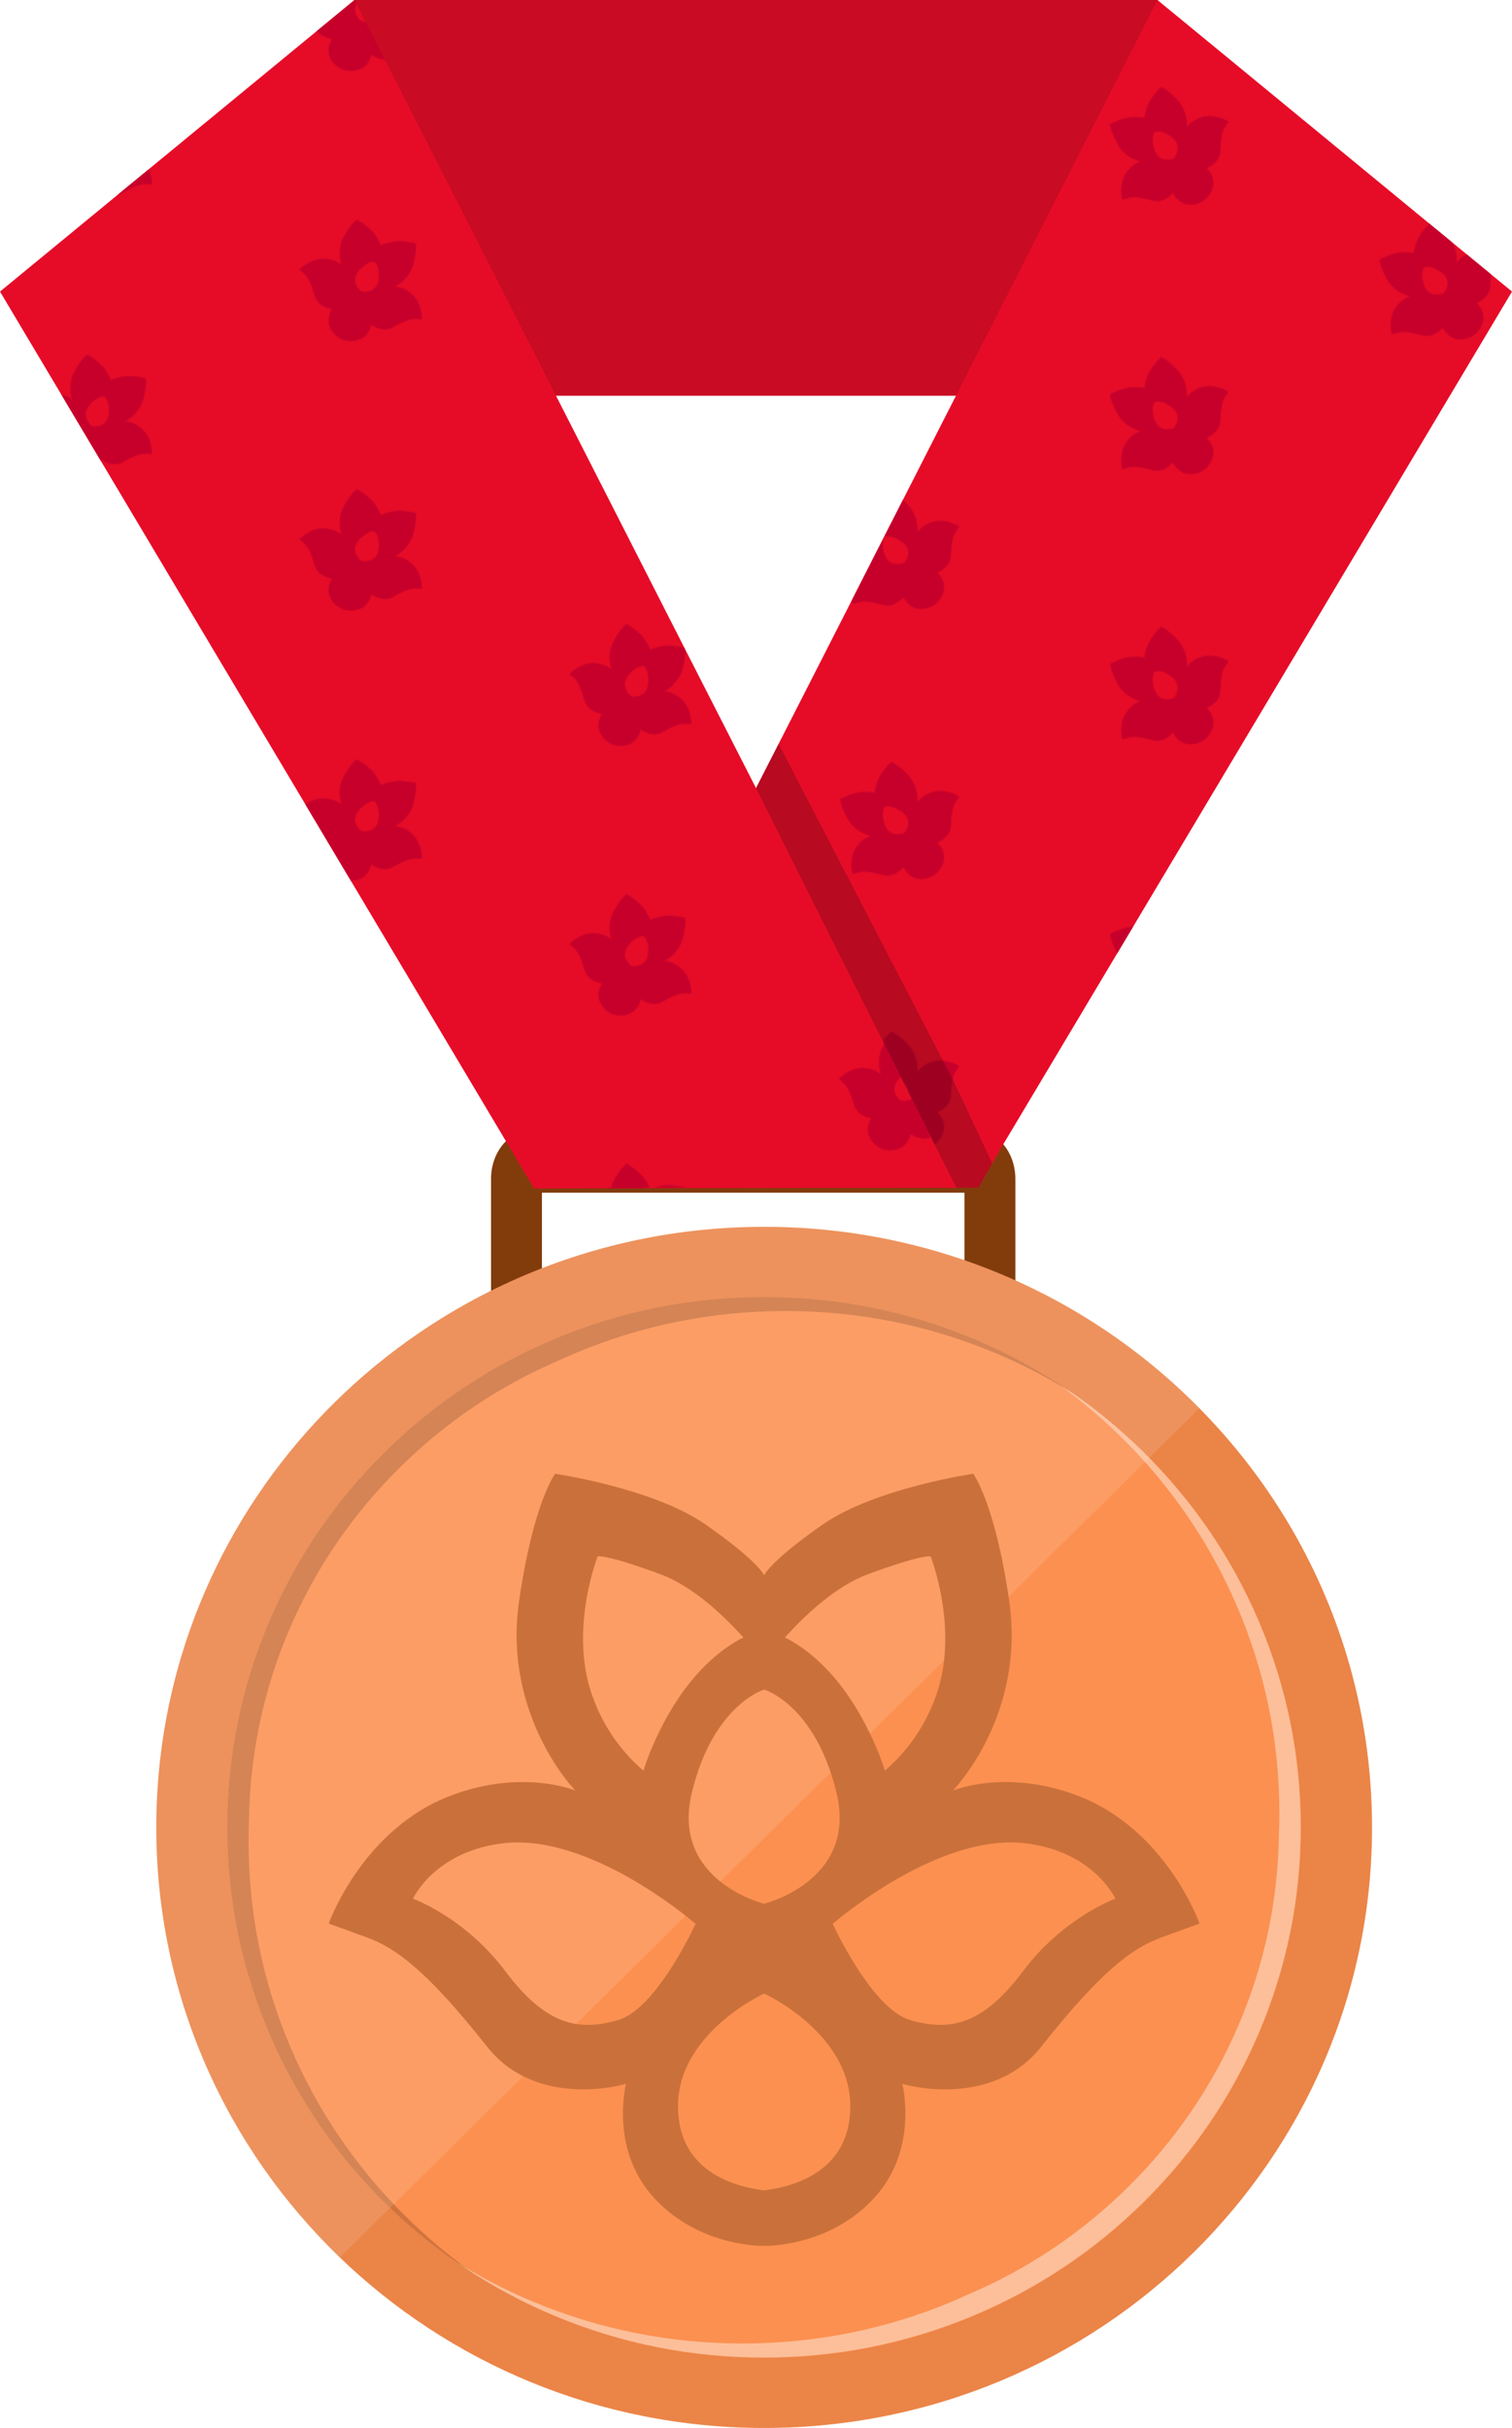
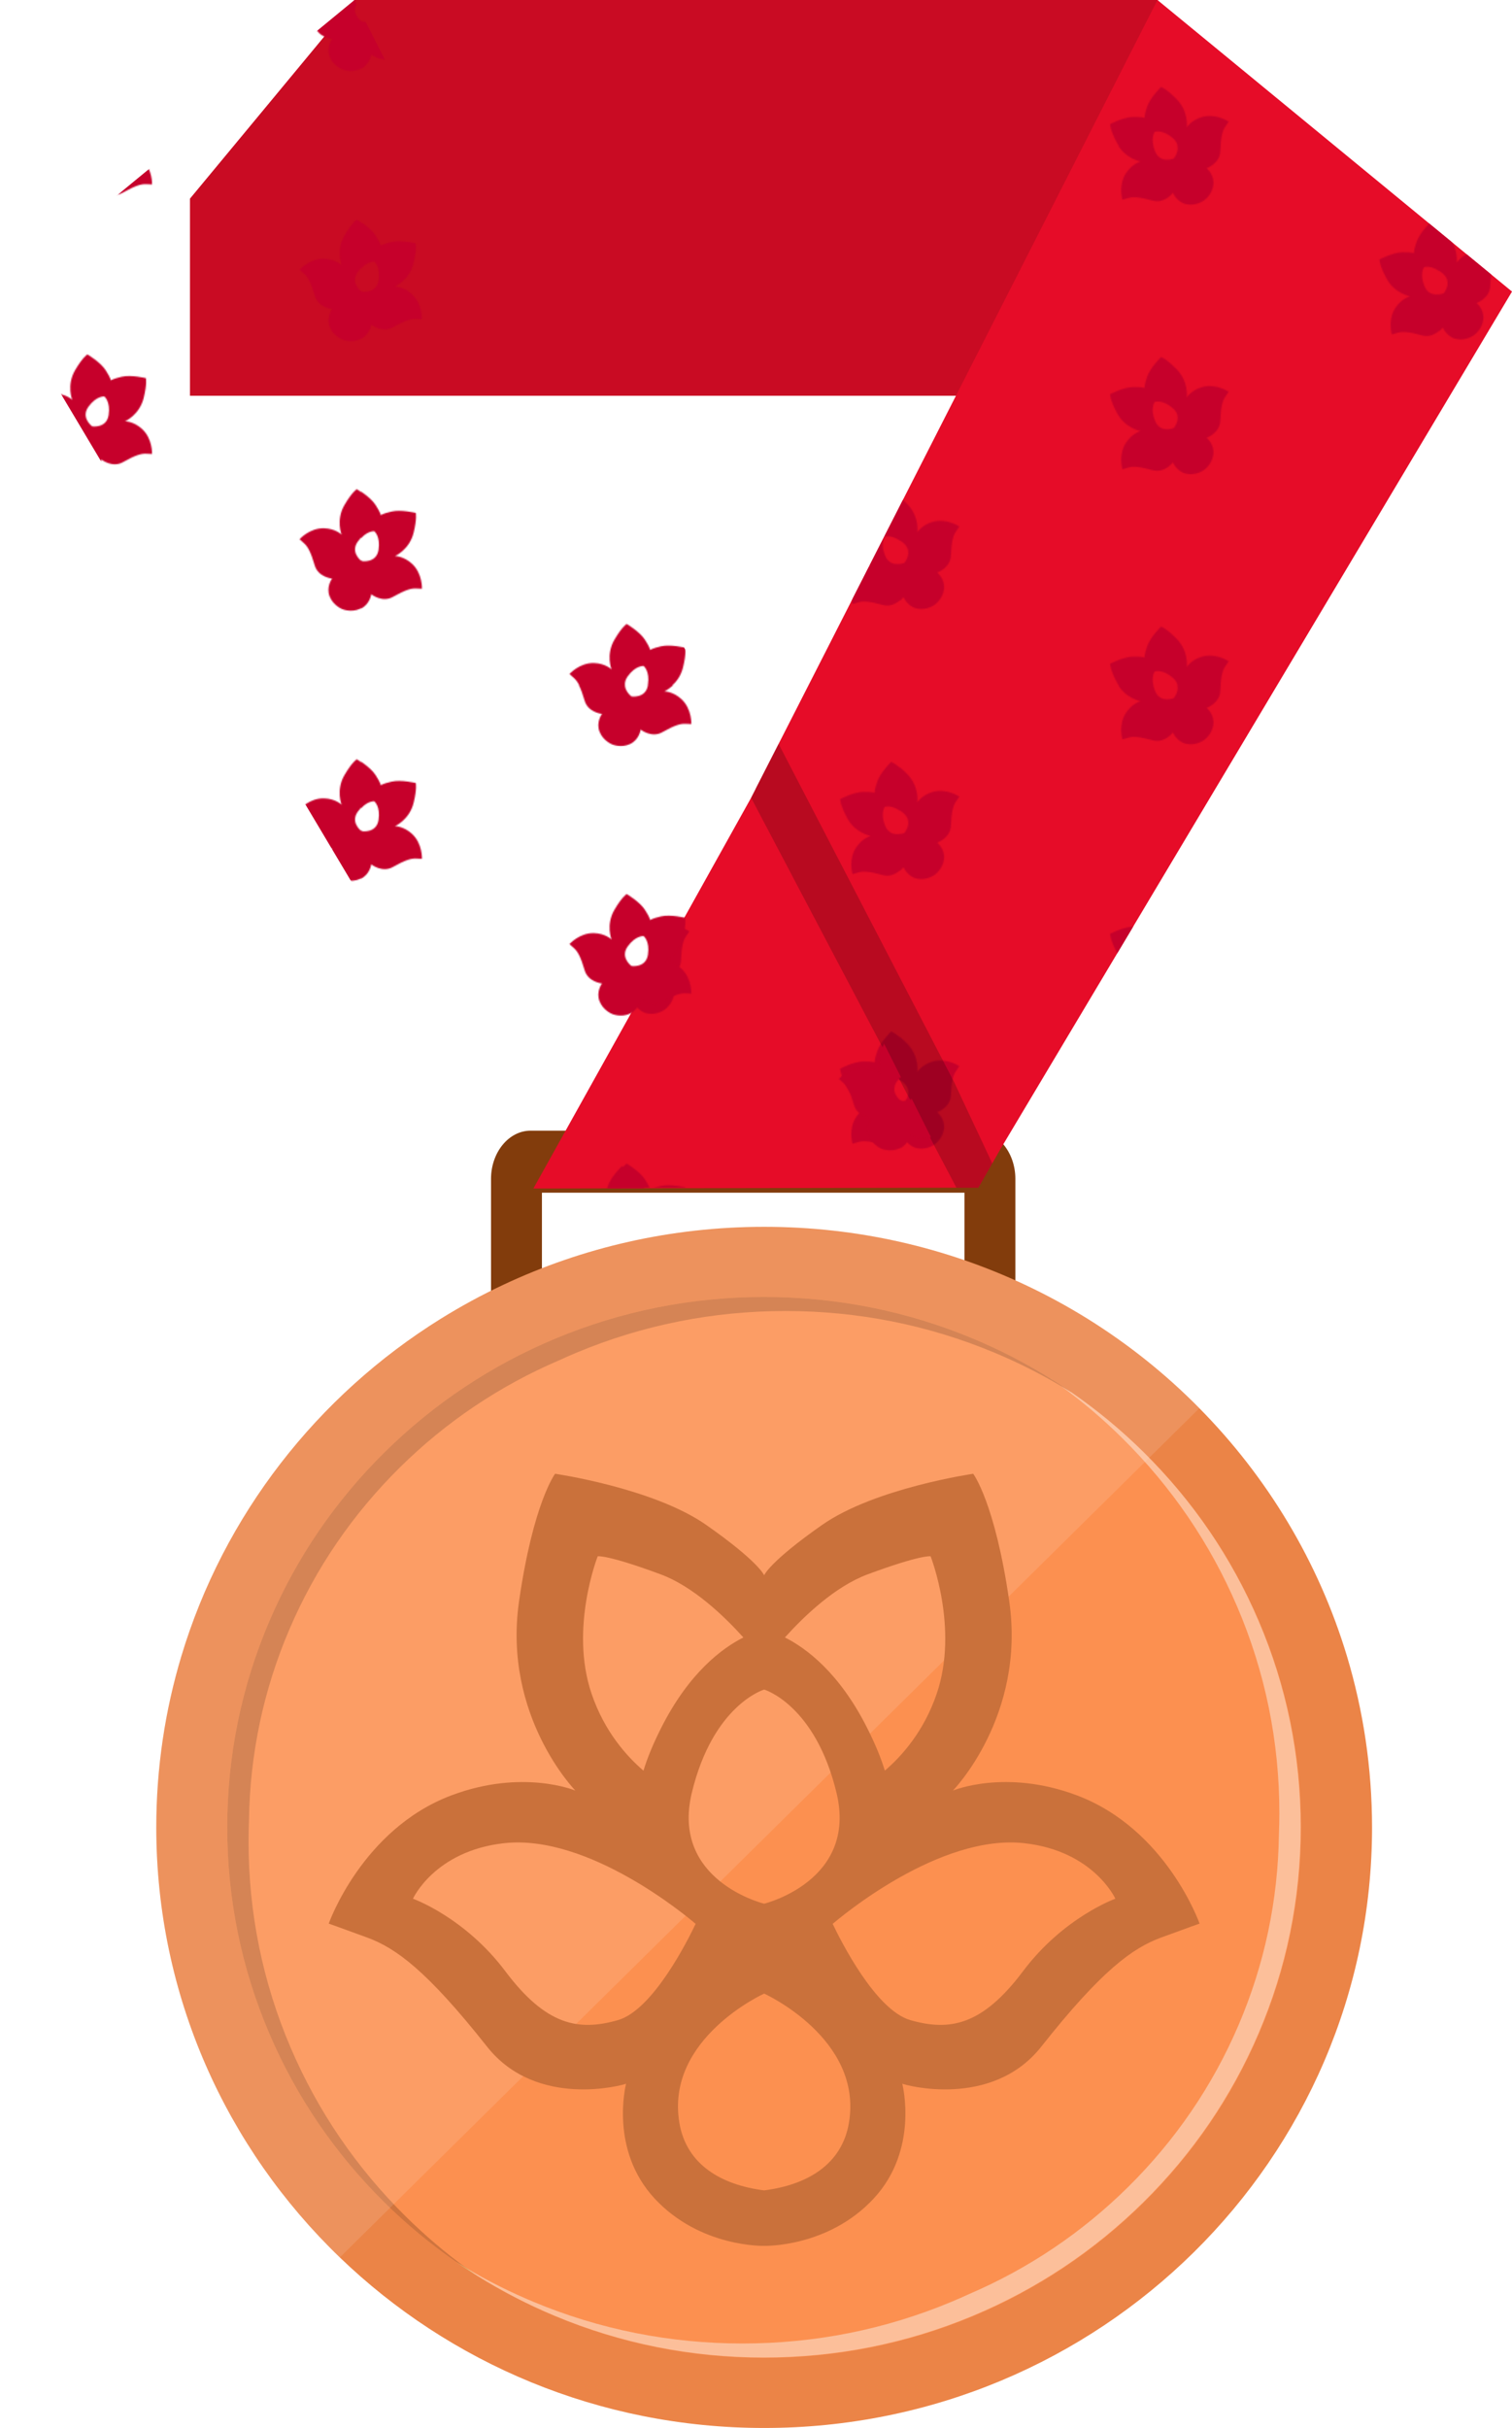
<svg xmlns="http://www.w3.org/2000/svg" xmlns:xlink="http://www.w3.org/1999/xlink" id="Layer_1" x="0px" y="0px" viewBox="0 0 1048.82 1683.14" style="enable-background:new 0 0 1048.82 1683.14;" xml:space="preserve">
  <style type="text/css">	.st0{fill:none;}	.st1{fill:#C6002B;}	.st2{fill:#DD8300;}	.st3{fill:#FFD208;}	.st4{fill:#EDA702;}	.st5{fill:#BD870A;}	.st6{opacity:0.14;fill:#FFFFFF;}	.st7{fill:#FFF1B0;}	.st8{opacity:0.56;fill:#FFF1B0;}	.st9{fill:#C90B23;}	.st10{fill:#E60C28;}	.st11{fill:url(#New_Pattern_copy);}	.st12{opacity:0.2;}	.st13{fill:url(#New_Pattern);}	.st14{fill:#7F8C8D;}	.st15{fill:#DFE9F0;}	.st16{fill:#C3CBD1;}	.st17{fill:#95A5A6;}	.st18{opacity:0.19;fill:#FFFFFF;}	.st19{opacity:0.45;fill:#FFFFFF;}	.st20{fill:#B4BCC2;}	.st21{fill:url(#SVGID_1_);}	.st22{fill:url(#SVGID_2_);}	.st23{fill:#823C0C;}	.st24{fill:#FC9050;}	.st25{fill:#EB8447;}	.st26{fill:#CF743E;}	.st27{opacity:0.12;fill:#FFFFFF;}	.st28{opacity:0.52;fill:#FCEBE0;}	.st29{fill:#CA713B;}	.st30{fill:url(#SVGID_3_);}	.st31{fill:url(#SVGID_4_);}</style>
  <pattern x="-2338.81" y="-1548.82" width="453.54" height="453.54" patternUnits="userSpaceOnUse" id="New_Pattern" viewBox="51.3 -504.66 453.54 453.54" style="overflow:visible;">
    <g>
      <rect x="51.3" y="-504.66" class="st0" width="453.54" height="453.54" />
      <path class="st1" d="M547.75-152.85c-7.11-6.56-14.36-6.47-14.36-6.47s12.14-5.28,15.68-19.58c3.05-12.27,1.85-16.73,1.85-16.73    s-12.27-3.03-20.25-1.2c-7.98,1.83-9.22,3.16-9.22,3.16s0.04-1.81-4.41-8.69c-4.44-6.87-15.35-13.25-15.35-13.25    s-3.96,2.37-10.33,13.29c-7.42,12.71-2.4,24.97-2.4,24.97s-5.13-5.11-14.81-5.37c-12.17-0.33-20.6,9.23-20.6,9.23    s1.03,0.9,3.88,3.48c2.85,2.59,5.43,6.7,8.9,18.57c2.83,9.73,14.23,11.03,14.6,11.01c-0.13,0.19-5.11,6.98-2.12,14.86    c3.03,7.98,10.64,10.83,10.64,10.83s7.44,3.28,15.18-0.34c7.62-3.57,8.8-11.93,8.84-12.14c0.25,0.27,9.32,7.28,18.14,2.28    c10.76-6.1,15.48-7.24,19.32-7.12c3.84,0.14,5.21,0.21,5.21,0.21S556.7-144.61,547.75-152.85z M516-180.24L516-180.24    c0,0,1.32,1.05,2.44,3.52c1.11,2.48,2.01,6.37,1.16,12.07c-1.7,11.4-13.81,9.6-13.81,9.6l0,0c0,0-1.91-1.37-3.48-3.69    c-1.81-2.66-3.18-6.56-0.8-11.1c0.3-0.56,0.65-1.15,1.07-1.73c0.84-1.17,1.68-2.19,2.51-3.06s1.65-1.62,2.42-2.24    c1.58-1.26,3.04-2.04,4.31-2.54C514.33-180.4,516-180.24,516-180.24z M512.9-149.51l-0.03,0.04c0-0.01,0-0.03,0-0.03    C512.88-149.5,512.9-149.5,512.9-149.51z M496.83-156.01c0,0.01-0.02,0.02-0.03,0.03l0.01-0.05    C496.81-156.04,496.82-156.02,496.83-156.01z" />
      <path class="st1" d="M320.98-39.46c-7.11-6.56-14.36-6.47-14.36-6.47s12.14-5.28,15.68-19.58c3.05-12.27,1.85-16.73,1.85-16.73    s-12.27-3.03-20.25-1.2c-7.98,1.83-9.22,3.16-9.22,3.16s0.04-1.81-4.41-8.69c-4.44-6.87-15.35-13.25-15.35-13.25    s-3.96,2.37-10.33,13.29c-7.42,12.71-2.4,24.97-2.4,24.97s-5.13-5.11-14.81-5.37c-12.17-0.33-20.6,9.23-20.6,9.23    s1.03,0.9,3.88,3.48c2.85,2.59,5.43,6.7,8.9,18.57c2.83,9.73,14.23,11.03,14.6,11.01c-0.13,0.19-5.11,6.98-2.12,14.86    c3.03,7.98,10.64,10.83,10.64,10.83s7.44,3.28,15.18-0.34c7.62-3.57,8.8-11.93,8.84-12.14c0.25,0.27,9.32,7.28,18.14,2.28    c10.76-6.1,15.48-7.24,19.32-7.12c3.84,0.14,5.21,0.21,5.21,0.21S329.93-31.23,320.98-39.46z M289.22-66.85L289.22-66.85    c0,0,1.32,1.05,2.44,3.52c1.11,2.48,2.01,6.37,1.16,12.07c-1.7,11.4-13.81,9.6-13.81,9.6l0,0c0,0-1.91-1.37-3.48-3.69    c-1.81-2.66-3.18-6.56-0.8-11.1c0.3-0.56,0.65-1.15,1.07-1.73c0.84-1.17,1.68-2.19,2.51-3.06s1.65-1.62,2.42-2.24    c1.58-1.26,3.04-2.04,4.31-2.54C287.55-67.02,289.22-66.85,289.22-66.85z M286.13-36.12l-0.03,0.04c0-0.01,0-0.03,0-0.03    C286.11-36.12,286.12-36.11,286.13-36.12z M270.05-42.62c0,0.01-0.02,0.02-0.03,0.03l0.01-0.05    C270.04-42.65,270.05-42.64,270.05-42.62z" />
      <path class="st1" d="M94.21-152.85c-7.11-6.56-14.36-6.47-14.36-6.47s12.14-5.28,15.68-19.58c3.05-12.27,1.85-16.73,1.85-16.73    s-12.27-3.03-20.25-1.2c-7.98,1.83-9.22,3.16-9.22,3.16s0.04-1.81-4.41-8.69c-4.44-6.87-15.35-13.25-15.35-13.25    s-3.96,2.37-10.33,13.29c-7.42,12.71-2.4,24.97-2.4,24.97s-5.13-5.11-14.81-5.37C8.44-183.06,0-173.5,0-173.5s1.03,0.9,3.88,3.48    c2.85,2.59,5.43,6.7,8.9,18.57c2.83,9.73,14.23,11.03,14.6,11.01c-0.13,0.19-5.11,6.98-2.12,14.86    c3.03,7.98,10.64,10.83,10.64,10.83s7.44,3.28,15.18-0.34c7.62-3.57,8.8-11.93,8.84-12.14c0.25,0.27,9.32,7.28,18.14,2.28    c10.76-6.1,15.48-7.24,19.32-7.12c3.84,0.14,5.21,0.21,5.21,0.21S103.15-144.61,94.21-152.85z M62.45-180.24L62.45-180.24    c0,0,1.32,1.05,2.44,3.52c1.11,2.48,2.01,6.37,1.16,12.07c-1.7,11.4-13.81,9.6-13.81,9.6l0,0c0,0-1.91-1.37-3.48-3.69    c-1.81-2.66-3.18-6.56-0.8-11.1c0.3-0.56,0.65-1.15,1.07-1.73c0.84-1.17,1.68-2.19,2.51-3.06s1.65-1.62,2.42-2.24    c1.58-1.26,3.04-2.04,4.31-2.54C60.78-180.4,62.45-180.24,62.45-180.24z M59.36-149.51l-0.03,0.04c0-0.01,0-0.03,0-0.03    C59.34-149.5,59.35-149.5,59.36-149.51z M43.28-156.01c0,0.01-0.02,0.02-0.03,0.03l0.01-0.05    C43.27-156.04,43.28-156.02,43.28-156.01z" />
      <path class="st1" d="M547.75-379.62c-7.11-6.56-14.36-6.47-14.36-6.47s12.14-5.28,15.68-19.58c3.05-12.27,1.85-16.73,1.85-16.73    s-12.27-3.03-20.25-1.2c-7.98,1.83-9.22,3.16-9.22,3.16s0.04-1.81-4.41-8.69c-4.44-6.87-15.35-13.25-15.35-13.25    s-3.96,2.37-10.33,13.29c-7.42,12.71-2.4,24.97-2.4,24.97s-5.13-5.11-14.81-5.37c-12.17-0.33-20.6,9.23-20.6,9.23    s1.03,0.9,3.88,3.48c2.85,2.59,5.43,6.7,8.9,18.57c2.83,9.73,14.23,11.03,14.6,11.01c-0.13,0.19-5.11,6.98-2.12,14.86    c3.03,7.98,10.64,10.83,10.64,10.83s7.44,3.28,15.18-0.34c7.62-3.57,8.8-11.93,8.84-12.14c0.25,0.27,9.32,7.28,18.14,2.28    c10.76-6.1,15.48-7.24,19.32-7.12c3.84,0.14,5.21,0.21,5.21,0.21S556.7-371.38,547.75-379.62z M516-407.01L516-407.01    c0,0,1.32,1.05,2.44,3.52c1.11,2.48,2.01,6.37,1.16,12.07c-1.7,11.4-13.81,9.6-13.81,9.6l0,0c0,0-1.91-1.37-3.48-3.69    c-1.81-2.66-3.18-6.56-0.8-11.1c0.3-0.56,0.65-1.15,1.07-1.73c0.84-1.17,1.68-2.19,2.51-3.06s1.65-1.62,2.42-2.24    c1.58-1.26,3.04-2.04,4.31-2.54C514.33-407.17,516-407.01,516-407.01z M512.9-376.28l-0.03,0.04c0-0.01,0-0.03,0-0.03    C512.88-376.27,512.9-376.27,512.9-376.28z M496.83-382.78c0,0.01-0.02,0.02-0.03,0.03l0.01-0.05    C496.81-382.81,496.82-382.8,496.83-382.78z" />
      <path class="st1" d="M320.98-266.24c-7.11-6.56-14.36-6.47-14.36-6.47s12.14-5.28,15.68-19.58c3.05-12.27,1.85-16.73,1.85-16.73    s-12.27-3.03-20.25-1.2c-7.98,1.83-9.22,3.16-9.22,3.16s0.04-1.81-4.41-8.69c-4.44-6.87-15.35-13.25-15.35-13.25    s-3.96,2.37-10.33,13.29c-7.42,12.71-2.4,24.97-2.4,24.97s-5.13-5.11-14.81-5.37c-12.17-0.33-20.6,9.23-20.6,9.23    s1.03,0.9,3.88,3.48c2.85,2.59,5.43,6.7,8.9,18.57c2.83,9.73,14.23,11.03,14.6,11.01c-0.13,0.19-5.11,6.98-2.12,14.86    c3.03,7.98,10.64,10.83,10.64,10.83s7.44,3.28,15.18-0.34c7.62-3.57,8.8-11.93,8.84-12.14c0.25,0.27,9.32,7.28,18.14,2.28    c10.76-6.1,15.48-7.24,19.32-7.12c3.84,0.14,5.21,0.21,5.21,0.21S329.93-258,320.98-266.24z M289.22-293.62L289.22-293.62    c0,0,1.32,1.05,2.44,3.52c1.11,2.48,2.01,6.37,1.16,12.07c-1.7,11.4-13.81,9.6-13.81,9.6l0,0c0,0-1.91-1.37-3.48-3.69    c-1.81-2.66-3.18-6.56-0.8-11.1c0.3-0.56,0.65-1.15,1.07-1.73c0.84-1.17,1.68-2.19,2.51-3.06s1.65-1.62,2.42-2.24    c1.58-1.26,3.04-2.04,4.31-2.54C287.55-293.79,289.22-293.62,289.22-293.62z M286.13-262.9l-0.03,0.04c0-0.01,0-0.03,0-0.03    C286.11-262.89,286.12-262.88,286.13-262.9z M270.05-269.39c0,0.01-0.02,0.02-0.03,0.03l0.01-0.05    C270.04-269.43,270.05-269.41,270.05-269.39z" />
      <path class="st1" d="M94.21-379.62c-7.11-6.56-14.36-6.47-14.36-6.47s12.14-5.28,15.68-19.58c3.05-12.27,1.85-16.73,1.85-16.73    s-12.27-3.03-20.25-1.2c-7.98,1.83-9.22,3.16-9.22,3.16s0.04-1.81-4.41-8.69c-4.44-6.87-15.35-13.25-15.35-13.25    s-3.96,2.37-10.33,13.29c-7.42,12.71-2.4,24.97-2.4,24.97s-5.13-5.11-14.81-5.37C8.44-409.83,0-400.27,0-400.27    s1.03,0.9,3.88,3.48c2.85,2.59,5.43,6.7,8.9,18.57c2.83,9.73,14.23,11.03,14.6,11.01c-0.13,0.19-5.11,6.98-2.12,14.86    c3.03,7.98,10.64,10.83,10.64,10.83s7.44,3.28,15.18-0.34c7.62-3.57,8.8-11.93,8.84-12.14c0.25,0.27,9.32,7.28,18.14,2.28    c10.76-6.1,15.48-7.24,19.32-7.12c3.84,0.14,5.21,0.21,5.21,0.21S103.15-371.38,94.21-379.62z M62.45-407.01L62.45-407.01    c0,0,1.32,1.05,2.44,3.52c1.11,2.48,2.01,6.37,1.16,12.07c-1.7,11.4-13.81,9.6-13.81,9.6l0,0c0,0-1.91-1.37-3.48-3.69    c-1.81-2.66-3.18-6.56-0.8-11.1c0.3-0.56,0.65-1.15,1.07-1.73c0.84-1.17,1.68-2.19,2.51-3.06s1.65-1.62,2.42-2.24    c1.58-1.26,3.04-2.04,4.31-2.54C60.78-407.17,62.45-407.01,62.45-407.01z M59.36-376.28l-0.03,0.04c0-0.01,0-0.03,0-0.03    C59.34-376.27,59.35-376.27,59.36-376.28z M43.28-382.78c0,0.01-0.02,0.02-0.03,0.03l0.01-0.05    C43.27-382.81,43.28-382.8,43.28-382.78z" />
      <path class="st1" d="M320.98-493.01c-7.11-6.56-14.36-6.47-14.36-6.47s12.14-5.28,15.68-19.58c3.05-12.27,1.85-16.73,1.85-16.73    s-12.27-3.03-20.25-1.2c-7.98,1.83-9.22,3.16-9.22,3.16s0.04-1.81-4.41-8.69c-4.44-6.87-15.35-13.25-15.35-13.25    s-3.96,2.37-10.33,13.29c-7.42,12.71-2.4,24.97-2.4,24.97s-5.13-5.11-14.81-5.37c-12.17-0.33-20.6,9.23-20.6,9.23    s1.03,0.9,3.88,3.48c2.85,2.59,5.43,6.7,8.9,18.57c2.83,9.73,14.23,11.03,14.6,11.01c-0.13,0.19-5.11,6.98-2.12,14.86    c3.03,7.98,10.64,10.83,10.64,10.83s7.44,3.28,15.18-0.34c7.62-3.57,8.8-11.93,8.84-12.14c0.25,0.27,9.32,7.28,18.14,2.28    c10.76-6.1,15.48-7.24,19.32-7.12c3.84,0.14,5.21,0.21,5.21,0.21S329.93-484.77,320.98-493.01z M289.22-520.4L289.22-520.4    c0,0,1.32,1.05,2.44,3.52c1.11,2.48,2.01,6.37,1.16,12.07c-1.7,11.4-13.81,9.6-13.81,9.6l0,0c0,0-1.91-1.37-3.48-3.69    c-1.81-2.66-3.18-6.56-0.8-11.1c0.3-0.56,0.65-1.15,1.07-1.73c0.84-1.17,1.68-2.19,2.51-3.06c0.83-0.87,1.65-1.62,2.42-2.24    c1.58-1.26,3.04-2.04,4.31-2.54C287.55-520.56,289.22-520.4,289.22-520.4z M286.13-489.67l-0.03,0.04c0-0.01,0-0.03,0-0.03    C286.11-489.66,286.12-489.66,286.13-489.67z M270.05-496.17c0,0.01-0.02,0.02-0.03,0.03l0.01-0.05    C270.04-496.2,270.05-496.18,270.05-496.17z" />
    </g>
  </pattern>
  <pattern x="-2338.81" y="-1548.82" width="453.54" height="453.54" patternUnits="userSpaceOnUse" id="New_Pattern_copy" viewBox="49.94 -502.82 453.54 453.54" style="overflow:visible;">
    <g>
      <rect x="49.94" y="-502.82" class="st0" width="453.54" height="453.54" />
      <path class="st1" d="M531.17-186.69c-9.32,2.58-13.07,8.79-13.07,8.79s1.91-13.1-8.38-23.64c-8.82-9.06-13.24-10.4-13.24-10.4    s-9.04,8.83-11.7,16.58c-2.65,7.75-2.18,9.5-2.18,9.5s-1.52-0.99-9.71-0.83c-8.18,0.15-19.35,6.06-19.35,6.06    s-0.08,4.62,5.85,15.79c6.89,13.01,19.95,15.2,19.95,15.2s-7.05,1.66-12.37,9.76c-6.69,10.16-3.01,22.37-3.01,22.37    s1.31-0.4,5.01-1.46c3.7-1.05,8.55-1.09,20.47,2.23c9.76,2.73,16.88-6.28,17.05-6.6c0.09,0.21,3.24,8.03,11.51,9.64    c8.38,1.64,14.81-3.34,14.81-3.34s6.71-4.59,7.71-13.08c0.99-8.36-5.49-13.77-5.66-13.91c0.36-0.07,11.1-4.08,11.5-14.21    c0.49-12.36,2-16.97,4.14-20.17c2.14-3.19,2.92-4.32,2.92-4.32S542.88-189.95,531.17-186.69z M491.15-174.14L491.15-174.14    c0,0,1.59-0.57,4.28-0.22c2.69,0.36,6.47,1.65,10.87,5.38c8.79,7.45,0.88,16.8,0.88,16.8l0,0c0,0-2.17,0.9-4.97,1.01    c-3.21,0.14-7.25-0.75-9.85-5.17c-0.32-0.55-0.63-1.16-0.9-1.82c-0.55-1.34-0.98-2.58-1.28-3.75c-0.31-1.17-0.51-2.25-0.63-3.24    c-0.24-2-0.13-3.66,0.11-5C490.13-172.81,491.15-174.14,491.15-174.14z M515.63-155.31l0.02,0.05c-0.01-0.01-0.02-0.01-0.02-0.01    C515.63-155.3,515.64-155.3,515.63-155.31z M501.64-145.08c0.01,0.01,0,0.03,0.01,0.04l-0.04-0.03    C501.6-145.08,501.62-145.08,501.64-145.08z" />
      <path class="st1" d="M304.39-73.31c-9.32,2.58-13.07,8.79-13.07,8.79s1.91-13.1-8.38-23.64c-8.82-9.06-13.24-10.4-13.24-10.4    s-9.04,8.83-11.7,16.58c-2.65,7.75-2.18,9.5-2.18,9.5s-1.52-0.99-9.71-0.83c-8.18,0.15-19.35,6.06-19.35,6.06    s-0.08,4.62,5.85,15.79c6.89,13.01,19.95,15.2,19.95,15.2s-7.05,1.66-12.37,9.76c-6.69,10.16-3.01,22.37-3.01,22.37    s1.31-0.4,5.01-1.46c3.7-1.05,8.55-1.09,20.47,2.23c9.76,2.73,16.88-6.28,17.05-6.6c0.09,0.21,3.24,8.03,11.51,9.64    c8.38,1.64,14.81-3.34,14.81-3.34s6.71-4.59,7.71-13.08c0.99-8.36-5.49-13.77-5.66-13.91c0.36-0.07,11.1-4.08,11.5-14.21    c0.49-12.36,2-16.97,4.14-20.17c2.14-3.19,2.92-4.32,2.92-4.32S316.11-76.57,304.39-73.31z M264.38-60.76L264.38-60.76    c0,0,1.59-0.57,4.28-0.22c2.69,0.36,6.47,1.65,10.87,5.38c8.79,7.45,0.88,16.8,0.88,16.8l0,0c0,0-2.17,0.9-4.97,1.01    c-3.21,0.14-7.25-0.75-9.85-5.17c-0.32-0.55-0.63-1.16-0.9-1.82c-0.55-1.34-0.98-2.58-1.28-3.75s-0.51-2.25-0.63-3.24    c-0.24-2-0.13-3.66,0.11-5C263.36-59.42,264.38-60.76,264.38-60.76z M288.86-41.93l0.02,0.05c-0.01-0.01-0.02-0.01-0.02-0.01    C288.86-41.91,288.87-41.92,288.86-41.93z M274.87-31.69c0.01,0.01,0,0.03,0.01,0.04l-0.04-0.03    C274.83-31.7,274.85-31.7,274.87-31.69z" />
      <path class="st1" d="M77.62-186.69c-9.32,2.58-13.07,8.79-13.07,8.79s1.91-13.1-8.38-23.64c-8.82-9.06-13.24-10.4-13.24-10.4    s-9.04,8.83-11.7,16.58s-2.18,9.5-2.18,9.5s-1.52-0.99-9.71-0.83C11.17-186.54,0-180.63,0-180.63s-0.08,4.62,5.85,15.79    c6.89,13.01,19.95,15.2,19.95,15.2s-7.05,1.66-12.37,9.76c-6.69,10.16-3.01,22.37-3.01,22.37s1.31-0.4,5.01-1.46    c3.7-1.05,8.55-1.09,20.47,2.23c9.76,2.73,16.88-6.28,17.05-6.6c0.09,0.21,3.24,8.03,11.51,9.64c8.38,1.64,14.81-3.34,14.81-3.34    s6.71-4.59,7.71-13.08c0.99-8.36-5.49-13.77-5.66-13.91c0.36-0.07,11.1-4.08,11.5-14.21c0.49-12.36,2-16.97,4.14-20.17    c2.14-3.19,2.92-4.32,2.92-4.32S89.34-189.95,77.62-186.69z M37.61-174.14L37.61-174.14c0,0,1.59-0.57,4.28-0.22    c2.69,0.36,6.47,1.65,10.87,5.38c8.79,7.45,0.88,16.8,0.88,16.8l0,0c0,0-2.17,0.9-4.97,1.01c-3.21,0.14-7.25-0.75-9.85-5.17    c-0.32-0.55-0.63-1.16-0.9-1.82c-0.55-1.34-0.98-2.58-1.28-3.75c-0.31-1.17-0.51-2.25-0.63-3.24c-0.24-2-0.13-3.66,0.11-5    C36.59-172.81,37.61-174.14,37.61-174.14z M62.09-155.31l0.02,0.05c-0.01-0.01-0.02-0.01-0.02-0.01    C62.09-155.3,62.1-155.3,62.09-155.31z M48.09-145.08c0.01,0.01,0,0.03,0.01,0.04l-0.04-0.03    C48.06-145.08,48.08-145.08,48.09-145.08z" />
      <path class="st1" d="M531.17-413.47c-9.32,2.58-13.07,8.79-13.07,8.79s1.91-13.1-8.38-23.64c-8.82-9.06-13.24-10.4-13.24-10.4    s-9.04,8.83-11.7,16.58c-2.65,7.75-2.18,9.5-2.18,9.5s-1.52-0.99-9.71-0.83c-8.18,0.15-19.35,6.06-19.35,6.06    s-0.08,4.62,5.85,15.79c6.89,13.01,19.95,15.2,19.95,15.2s-7.05,1.66-12.37,9.76c-6.69,10.16-3.01,22.37-3.01,22.37    s1.31-0.4,5.01-1.46c3.7-1.05,8.55-1.09,20.47,2.23c9.76,2.73,16.88-6.28,17.05-6.6c0.09,0.21,3.24,8.03,11.51,9.64    c8.38,1.64,14.81-3.34,14.81-3.34s6.71-4.59,7.71-13.08c0.99-8.36-5.49-13.77-5.66-13.91c0.36-0.07,11.1-4.08,11.5-14.21    c0.49-12.36,2-16.97,4.14-20.17c2.14-3.19,2.92-4.32,2.92-4.32S542.88-416.72,531.17-413.47z M491.15-400.91L491.15-400.91    c0,0,1.59-0.57,4.28-0.22c2.69,0.36,6.47,1.65,10.87,5.38c8.79,7.45,0.88,16.8,0.88,16.8l0,0c0,0-2.17,0.9-4.97,1.01    c-3.21,0.14-7.25-0.75-9.85-5.17c-0.32-0.55-0.63-1.16-0.9-1.82c-0.55-1.34-0.98-2.58-1.28-3.75c-0.31-1.17-0.51-2.25-0.63-3.24    c-0.24-2-0.13-3.66,0.11-5C490.13-399.58,491.15-400.91,491.15-400.91z M515.63-382.09l0.02,0.05c-0.01-0.01-0.02-0.01-0.02-0.01    C515.63-382.07,515.64-382.08,515.63-382.09z M501.64-371.85c0.01,0.01,0,0.03,0.01,0.04l-0.04-0.03    C501.6-371.86,501.62-371.85,501.64-371.85z" />
      <path class="st1" d="M304.39-300.08c-9.32,2.58-13.07,8.79-13.07,8.79s1.91-13.1-8.38-23.64c-8.82-9.06-13.24-10.4-13.24-10.4    s-9.04,8.83-11.7,16.58c-2.65,7.75-2.18,9.5-2.18,9.5s-1.52-0.99-9.71-0.83c-8.18,0.15-19.35,6.06-19.35,6.06    s-0.08,4.62,5.85,15.79c6.89,13.01,19.95,15.2,19.95,15.2s-7.05,1.66-12.37,9.76c-6.69,10.16-3.01,22.37-3.01,22.37    s1.31-0.4,5.01-1.46c3.7-1.05,8.55-1.09,20.47,2.23c9.76,2.73,16.88-6.28,17.05-6.6c0.09,0.21,3.24,8.03,11.51,9.64    c8.38,1.64,14.81-3.34,14.81-3.34s6.71-4.59,7.71-13.08c0.99-8.36-5.49-13.77-5.66-13.91c0.36-0.07,11.1-4.08,11.5-14.21    c0.49-12.36,2-16.97,4.14-20.17c2.14-3.19,2.92-4.32,2.92-4.32S316.11-303.34,304.39-300.08z M264.38-287.53L264.38-287.53    c0,0,1.59-0.57,4.28-0.22c2.69,0.36,6.47,1.65,10.87,5.38c8.79,7.45,0.88,16.8,0.88,16.8l0,0c0,0-2.17,0.9-4.97,1.01    c-3.21,0.14-7.25-0.75-9.85-5.17c-0.32-0.55-0.63-1.16-0.9-1.82c-0.55-1.34-0.98-2.58-1.28-3.75c-0.31-1.17-0.51-2.25-0.63-3.24    c-0.24-2-0.13-3.66,0.11-5C263.36-286.19,264.38-287.53,264.38-287.53z M288.86-268.7l0.02,0.05c-0.01-0.01-0.02-0.01-0.02-0.01    C288.86-268.68,288.87-268.69,288.86-268.7z M274.87-258.46c0.01,0.01,0,0.03,0.01,0.04l-0.04-0.03    C274.83-258.47,274.85-258.47,274.87-258.46z" />
      <path class="st1" d="M77.62-413.47c-9.32,2.58-13.07,8.79-13.07,8.79s1.91-13.1-8.38-23.64c-8.82-9.06-13.24-10.4-13.24-10.4    s-9.04,8.83-11.7,16.58c-2.65,7.75-2.18,9.5-2.18,9.5s-1.52-0.99-9.71-0.83C11.17-413.32,0-407.41,0-407.41s-0.08,4.62,5.85,15.79    c6.89,13.01,19.95,15.2,19.95,15.2s-7.05,1.66-12.37,9.76c-6.69,10.16-3.01,22.37-3.01,22.37s1.31-0.4,5.01-1.46    c3.7-1.05,8.55-1.09,20.47,2.23c9.76,2.73,16.88-6.28,17.05-6.6c0.09,0.21,3.24,8.03,11.51,9.64c8.38,1.64,14.81-3.34,14.81-3.34    s6.71-4.59,7.71-13.08c0.99-8.36-5.49-13.77-5.66-13.91c0.36-0.07,11.1-4.08,11.5-14.21c0.49-12.36,2-16.97,4.14-20.17    c2.14-3.19,2.92-4.32,2.92-4.32S89.34-416.72,77.62-413.47z M37.61-400.91L37.61-400.91c0,0,1.59-0.57,4.28-0.22    c2.69,0.36,6.47,1.65,10.87,5.38c8.79,7.45,0.88,16.8,0.88,16.8l0,0c0,0-2.17,0.9-4.97,1.01c-3.21,0.14-7.25-0.75-9.85-5.17    c-0.32-0.55-0.63-1.16-0.9-1.82c-0.55-1.34-0.98-2.58-1.28-3.75c-0.31-1.17-0.51-2.25-0.63-3.24c-0.24-2-0.13-3.66,0.11-5    C36.59-399.58,37.61-400.91,37.61-400.91z M62.09-382.09l0.02,0.05c-0.01-0.01-0.02-0.01-0.02-0.01    C62.09-382.07,62.1-382.08,62.09-382.09z M48.09-371.85c0.01,0.01,0,0.03,0.01,0.04l-0.04-0.03    C48.06-371.86,48.08-371.85,48.09-371.85z" />
      <path class="st1" d="M304.39-526.85c-9.32,2.58-13.07,8.79-13.07,8.79s1.91-13.1-8.38-23.64c-8.82-9.06-13.24-10.4-13.24-10.4    s-9.04,8.83-11.7,16.58c-2.65,7.75-2.18,9.5-2.18,9.5s-1.52-0.99-9.71-0.83c-8.18,0.15-19.35,6.06-19.35,6.06    s-0.08,4.62,5.85,15.79c6.89,13.01,19.95,15.2,19.95,15.2s-7.05,1.66-12.37,9.76c-6.69,10.16-3.01,22.37-3.01,22.37    s1.31-0.4,5.01-1.46c3.7-1.05,8.55-1.09,20.47,2.23c9.76,2.73,16.88-6.28,17.05-6.6c0.09,0.21,3.24,8.03,11.51,9.64    c8.38,1.64,14.81-3.34,14.81-3.34s6.71-4.59,7.71-13.08c0.99-8.36-5.49-13.77-5.66-13.91c0.36-0.07,11.1-4.08,11.5-14.21    c0.49-12.36,2-16.97,4.14-20.17c2.14-3.19,2.92-4.32,2.92-4.32S316.11-530.11,304.39-526.85z M264.38-514.3L264.38-514.3    c0,0,1.59-0.57,4.28-0.22c2.69,0.36,6.47,1.65,10.87,5.38c8.79,7.45,0.88,16.8,0.88,16.8l0,0c0,0-2.17,0.9-4.97,1.01    c-3.21,0.14-7.25-0.75-9.85-5.17c-0.32-0.55-0.63-1.16-0.9-1.82c-0.55-1.34-0.98-2.58-1.28-3.75c-0.31-1.17-0.51-2.25-0.63-3.24    c-0.24-2-0.13-3.66,0.11-5C263.36-512.97,264.38-514.3,264.38-514.3z M288.86-495.47l0.02,0.05c-0.01-0.01-0.02-0.01-0.02-0.01    C288.86-495.45,288.87-495.46,288.86-495.47z M274.87-485.24c0.01,0.01,0,0.03,0.01,0.04l-0.04-0.03    C274.83-485.24,274.85-485.24,274.87-485.24z" />
    </g>
  </pattern>
  <g>
    <g>
      <g>
        <g>
          <path class="st23" d="M375.92,826.82h293.09v69.04c12.18,7.05,23.97,14.96,35.31,23.65V817.2c0-18.36-12.34-33.39-27.41-33.39      H368.02c-15.08,0-27.41,15.03-27.41,33.39v102.32c11.34-8.69,23.13-16.6,35.31-23.65V826.82z" />
        </g>
        <g>
          <g>
            <g>
              <g>
                <g>
                  <g>
                    <g>
                      <g>
                        <path class="st24" d="M803.82,996.51c-35.56-35.11-76.96-62.67-123.06-81.93c-47.72-19.93-98.42-30.03-150.69-30.03             c-52.27,0-102.97,10.11-150.69,30.03c-46.1,19.25-87.5,46.82-123.06,81.93c-35.56,35.11-63.48,75.99-82.97,121.51             c-20.18,47.12-30.42,97.18-30.42,148.79c0,51.61,10.23,101.67,30.42,148.79c19.5,45.52,47.41,86.4,82.97,121.51             c35.56,35.11,76.96,62.67,123.06,81.93c47.72,19.93,98.42,30.03,150.69,30.03c52.27,0,102.97-10.1,150.69-30.03             c46.1-19.25,87.5-46.82,123.06-81.93c35.56-35.11,63.48-75.99,82.97-121.51c20.18-47.12,30.42-97.18,30.42-148.79             c0-51.61-10.23-101.67-30.42-148.79C867.29,1072.5,839.38,1031.62,803.82,996.51z" />
                        <path class="st25" d="M934.33,1148.07c-19.72-65.47-55.28-124.21-102.39-171.87c-23.19-23.56-49.25-44.39-77.54-61.99             c-14-8.69-28.54-16.6-43.55-23.63c-54.79-25.72-116.09-40.11-180.77-40.11c-64.7,0-126,14.38-180.79,40.11             c-15.03,7.03-29.55,14.94-43.55,23.63c-85.7,53.27-150.6,136.16-180,234.09c-11.26,37.55-17.33,77.32-17.33,118.5             c0,116.86,48.75,222.49,127.31,298.1c75.99,73.16,179.83,118.23,294.37,118.23c232.85,0,421.65-186.39,421.65-416.33             C951.73,1225.56,945.64,1185.7,934.33,1148.07z M873.23,1409.93c-18.76,43.81-45.6,83.13-79.81,116.89             c-34.21,33.78-74.04,60.28-118.38,78.83c-45.92,19.15-94.7,28.89-144.98,28.89c-50.26,0-99.03-9.73-144.95-28.89             c-42.69-17.86-81.21-43.1-114.56-75.13c-1.28-1.22-2.56-2.46-3.82-3.7c-34.21-33.76-61.05-73.08-79.81-116.89             c-19.42-45.31-29.28-93.48-29.28-143.12c0-49.65,9.86-97.81,29.28-143.15c18.76-43.78,45.6-83.11,79.81-116.89             c34.21-33.76,74.04-60.28,118.38-78.8c45.92-19.18,94.7-28.89,144.95-28.89c50.28,0,99.06,9.71,144.98,28.89             c44.34,18.52,84.17,45.05,118.38,78.8c1.26,1.24,2.51,2.51,3.75,3.77c32.44,32.93,58,70.97,76.06,113.12             c19.42,45.34,29.28,93.5,29.28,143.15C902.51,1316.46,892.65,1364.62,873.23,1409.93z" />
                        <path class="st5" d="M316.28,1567.93c0.07,0.04,0.14,0.09,0.21,0.13c1.27,0.87,2.53,1.76,3.8,2.62             C318.97,1569.78,317.62,1568.85,316.28,1567.93z" />
                        <path class="st5" d="M331.2,1577.76c-0.91-0.56-1.8-1.14-2.71-1.73c-1.38-0.88-2.76-1.78-4.12-2.65l-4.07-2.7             c-1.33-0.9-2.69-1.83-4.02-2.75c2.51,1.56,5.03,3.09,7.57,4.6c2.32,1.7,4.63,3.36,7,4.99             C330.97,1577.59,331.07,1577.69,331.2,1577.76z" />
                        <path class="st26" d="M743.58,965.45c-2.51-1.56-5.03-3.09-7.57-4.6c-14.76-8.74-30.19-16.48-46.19-23.14             c-45.92-19.18-94.7-28.89-144.98-28.89c-50.26,0-99.03,9.71-144.95,28.89c-4.04,1.68-8.06,3.46-12.03,5.28             c-41.33,17.69-78.5,42.69-110.52,74.3c-32.81,32.42-58.59,70.14-76.58,112.17c-17.99,41.98-27.41,86.49-28.05,132.39             c-0.2,4.89-0.3,9.78-0.3,14.7c0,49.65,9.86,97.81,29.28,143.12c18.76,43.81,45.6,83.13,79.81,116.89             c13.29,13.12,27.43,25.14,42.35,35.97c-2.47-1.47-4.91-2.96-7.35-4.47c-17.67-12.19-34.3-25.95-49.78-41.23             c-34.21-33.76-61.05-73.08-79.81-116.89c-19.42-45.31-29.28-93.48-29.28-143.12c0-49.65,9.86-97.81,29.28-143.15             c18.76-43.78,45.6-83.11,79.81-116.89c34.21-33.76,74.04-60.28,118.38-78.8c45.92-19.18,94.7-28.89,144.95-28.89             c50.28,0,99.06,9.71,144.98,28.89c18.83,7.86,36.85,17.18,53.98,27.89c0.79,0.49,1.58,1,2.37,1.48             c1.38,0.88,2.76,1.78,4.12,2.65l4.07,2.7C740.89,963.6,742.25,964.53,743.58,965.45z" />
                      </g>
                    </g>
                  </g>
                </g>
              </g>
            </g>
          </g>
          <path class="st27" d="M831.94,976.21l-34.78,34.34l-561.45,554.36c-78.55-75.61-127.31-181.24-127.31-298.1      c0-41.18,6.06-80.94,17.33-118.5c29.4-97.93,94.3-180.82,180-234.09c14-8.69,28.52-16.6,43.55-23.63      c54.79-25.72,116.09-40.11,180.79-40.11c64.68,0,125.97,14.38,180.77,40.11c15.01,7.03,29.55,14.94,43.55,23.63      C782.69,931.82,808.75,952.65,831.94,976.21z" />
          <path class="st7" d="M729.01,955.86c-0.12-0.07-0.22-0.17-0.34-0.24c0.91,0.56,1.8,1.14,2.71,1.73      C730.59,956.86,729.8,956.35,729.01,955.86z" />
-           <path class="st7" d="M743.58,965.45c-0.07-0.04-0.14-0.09-0.21-0.13c-1.27-0.87-2.53-1.76-3.8-2.62      C740.89,963.6,742.25,964.53,743.58,965.45z" />
+           <path class="st7" d="M743.58,965.45c-0.07-0.04-0.14-0.09-0.21-0.13c-1.27-0.87-2.53-1.76-3.8-2.62      z" />
          <path class="st28" d="M902.24,1266.57c0,49.65-9.86,97.81-29.28,143.15c-18.76,43.78-45.6,83.11-79.81,116.89      c-34.21,33.76-74.04,60.28-118.38,78.8c-45.92,19.18-94.7,28.89-144.95,28.89c-50.28,0-99.06-9.71-144.98-28.89      c-18.83-7.86-36.85-17.18-53.98-27.89c-0.79-0.49-1.58-1-2.37-1.48c-1.38-0.88-2.76-1.78-4.12-2.65l-4.07-2.7      c-1.33-0.9-2.69-1.83-4.02-2.75c2.51,1.56,5.03,3.09,7.57,4.6c14.76,8.74,30.19,16.48,46.19,23.14      c45.92,19.18,94.7,28.89,144.98,28.89c50.26,0,99.03-9.71,144.95-28.89c4.04-1.68,8.06-3.46,12.03-5.28      c41.33-17.69,78.5-42.69,110.52-74.3c32.81-32.42,58.59-70.14,76.58-112.17c17.99-41.98,27.41-86.49,28.05-132.39      c0.2-4.89,0.3-9.78,0.3-14.7c0-49.65-9.86-97.81-29.28-143.12c-18.76-43.81-45.6-83.13-79.81-116.89      c-13.28-13.12-27.43-25.14-42.34-35.97c2.47,1.47,4.91,2.96,7.35,4.47c17.67,12.19,34.3,25.95,49.78,41.23      c34.21,33.75,61.05,73.08,79.81,116.89C892.38,1168.76,902.24,1216.92,902.24,1266.57z" />
        </g>
      </g>
      <path class="st29" d="M746.9,1244.55c-49.45-18.57-85.89-3.28-85.89-3.28s50.53-51.62,39.08-131.17    c-9.84-68.37-25.01-88.45-25.01-88.45s-68.26,9.86-104.89,35.51c-36.62,25.65-40.13,34.87-40.13,34.87s-3.5-9.22-40.12-34.87    c-36.63-25.65-104.89-35.51-104.89-35.51s-15.17,20.09-25.01,88.45c-11.45,79.55,39.07,131.17,39.07,131.17    s-36.43-15.28-85.88,3.28c-62.13,23.32-85.2,88.94-85.2,88.94s7.05,2.46,26.74,9.69c19.73,7.26,41.23,22.68,83.1,75.63    c34.32,43.39,94.62,26.54,96.4,25.68c-0.25,1.19-11.49,45.8,19.77,79.53c31.68,34.16,76.03,32.86,76.03,32.86    s44.36,1.3,76.04-32.86c31.26-33.73,20.03-78.35,19.77-79.53c1.77,0.87,62.07,17.71,96.4-25.68    c41.87-52.95,63.36-68.37,83.09-75.63c19.69-7.23,26.74-9.69,26.74-9.69S809.04,1267.87,746.9,1244.55 M601.88,1091.36    c37.3-13.81,43.64-12.51,43.64-12.51s19.73,49.99,4.22,95.35c-8.93,26.22-24.43,43.39-35.96,53.25    c-2.65-8.74-6.65-18.47-12.25-29.57c-19.39-38.48-42.49-55.44-57.07-62.76C557.97,1120.14,579.41,1099.68,601.88,1091.36     M530.06,1171.25h0.01c0,0,8.84,2.58,19.54,12.82c10.7,10.24,23.23,28.1,30.63,58.68c14.78,61.16-50.17,76.94-50.17,76.94h-0.01    c0,0-12.43-3.02-25.17-11.54c-14.57-9.73-29.55-26.66-26.86-54.45c0.33-3.48,0.95-7.12,1.87-10.95c1.84-7.64,4.02-14.49,6.4-20.62    c2.38-6.13,4.98-11.56,7.67-16.34c5.4-9.57,11.21-16.6,16.55-21.71C521.22,1173.83,530.06,1171.25,530.06,1171.25 M577.48,1332.98    l-0.07,0.28c-0.03-0.05-0.05-0.11-0.07-0.16C577.38,1333.06,577.43,1333.02,577.48,1332.98 M482.79,1333.09l-0.08,0.17l-0.07-0.29    C482.7,1333,482.75,1333.05,482.79,1333.09 M414.61,1078.85c0,0,6.33-1.31,43.64,12.51c22.46,8.32,43.91,28.79,57.42,43.77    c-14.58,7.32-37.68,24.28-57.07,62.75c-5.6,11.11-9.6,20.84-12.25,29.59c-11.53-9.86-27.04-27.04-35.97-53.26    C394.89,1128.84,414.61,1078.85,414.61,1078.85 M428.68,1400.38c-27.46,7.89-49.97,3.63-78.14-33.85    c-28.14-37.48-64.08-50.3-64.08-50.3s14.97-33.04,63.03-38.47c58.87-6.64,127.75,51.37,133.04,55.91    C477.21,1344.85,452.95,1393.4,428.68,1400.38 M588.85,1471.74c-4.93,28.93-29.18,42.93-58.79,46.68    c-29.61-3.75-53.86-17.75-58.78-46.68c-9.98-58.58,58.78-89.74,58.78-89.74S598.83,1413.16,588.85,1471.74 M709.6,1366.53    c-28.17,37.48-50.69,41.74-78.15,33.85c-24.27-6.98-48.53-55.53-53.84-66.71c5.29-4.54,74.17-62.55,133.04-55.91    c48.05,5.43,63.03,38.47,63.03,38.47S737.73,1329.05,709.6,1366.53" />
    </g>
    <g>
      <polygon class="st9" points="915.48,135.82 915.48,274.35 131.78,274.35 131.78,137.69 186.94,71.16 245.91,0 802.89,0     853.43,60.96   " />
      <g>
        <g>
          <polygon class="st10" points="1048.82,202.13 694.22,796.15 688.3,806.49 678.65,823.33 663.43,823.33 526.68,823.59       524.4,823.59 370.03,823.89 370.3,823.33 521.02,553.04 524.1,547.01 524.4,546.33 540.08,515.67 541.3,513.31 571.52,454.08       707.66,186.91 802.88,0.01 853.45,41.54 915.48,92.52     " />
        </g>
        <pattern id="SVGID_1_" xlink:href="#New_Pattern_copy" patternTransform="matrix(0.824 0 0 0.824 -441.291 -1989.372)">			</pattern>
        <polygon class="st21" points="915.48,92.52 853.45,41.54 834.99,26.38 789.44,26.38 707.66,186.91 571.52,454.08 541.3,513.31      540.08,515.67 524.4,546.33 524.1,547.01 521.02,553.04 370.3,823.33 370.03,823.89 524.4,823.59 526.68,823.59 663.43,823.33      678.66,823.33 688.3,806.49 694.22,796.15 1048.82,202.13    " />
      </g>
      <g class="st12">
        <polygon points="688.3,806.49 678.65,823.33 663.43,823.33 521.02,553.04 524.1,547.01 524.4,546.33 540.08,515.67      661.99,750.45 673.72,775.46 676.76,781.9    " />
      </g>
      <g>
-         <polygon class="st10" points="370.32,823.32 370.15,823.32 0,202.13 131.78,93.82 186.94,48.48 245.91,0 341.15,186.93      477.3,454.09 499.55,497.63 524.41,546.33 663.35,823.32    " />
-       </g>
+         </g>
      <g>
        <pattern id="SVGID_2_" xlink:href="#New_Pattern" patternTransform="matrix(0.824 0 0 0.824 -441.053 -1989.695)">			</pattern>
        <polygon class="st22" points="370.32,823.32 370.15,823.32 0,202.13 131.78,93.82 186.94,48.48 245.91,0 341.15,186.93      477.3,454.09 499.55,497.63 524.41,546.33 663.35,823.32    " />
      </g>
    </g>
  </g>
</svg>